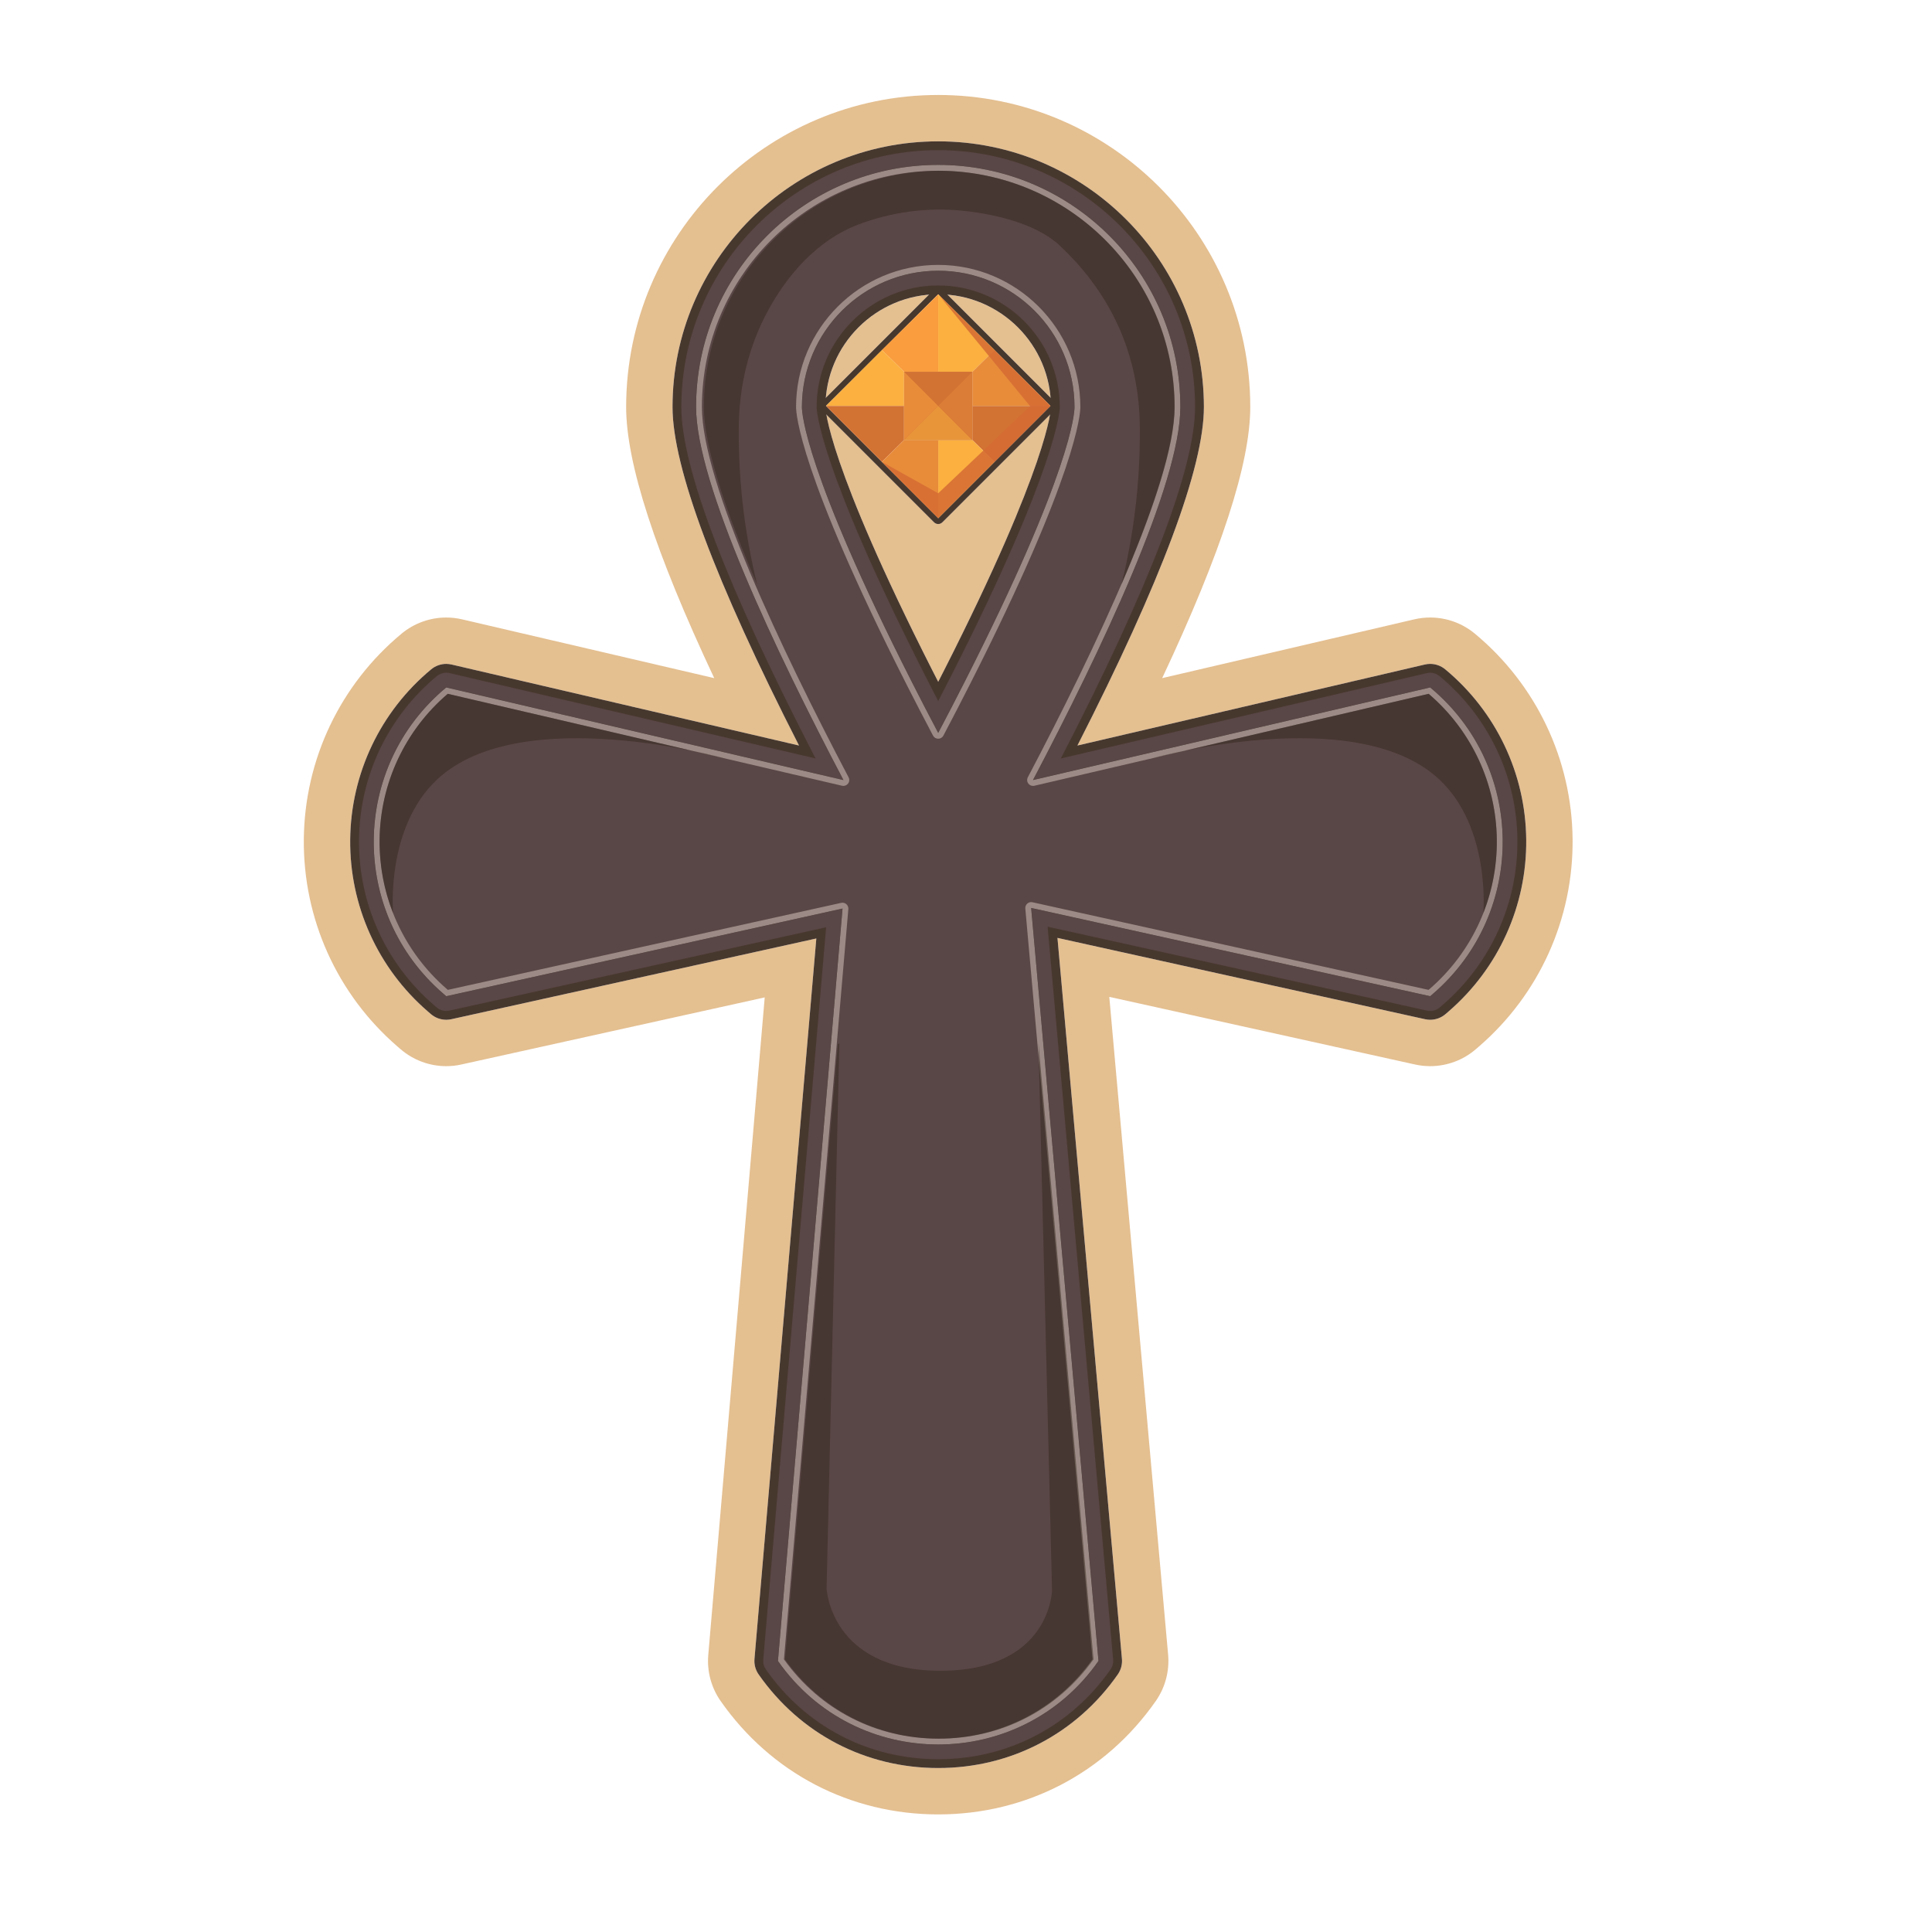
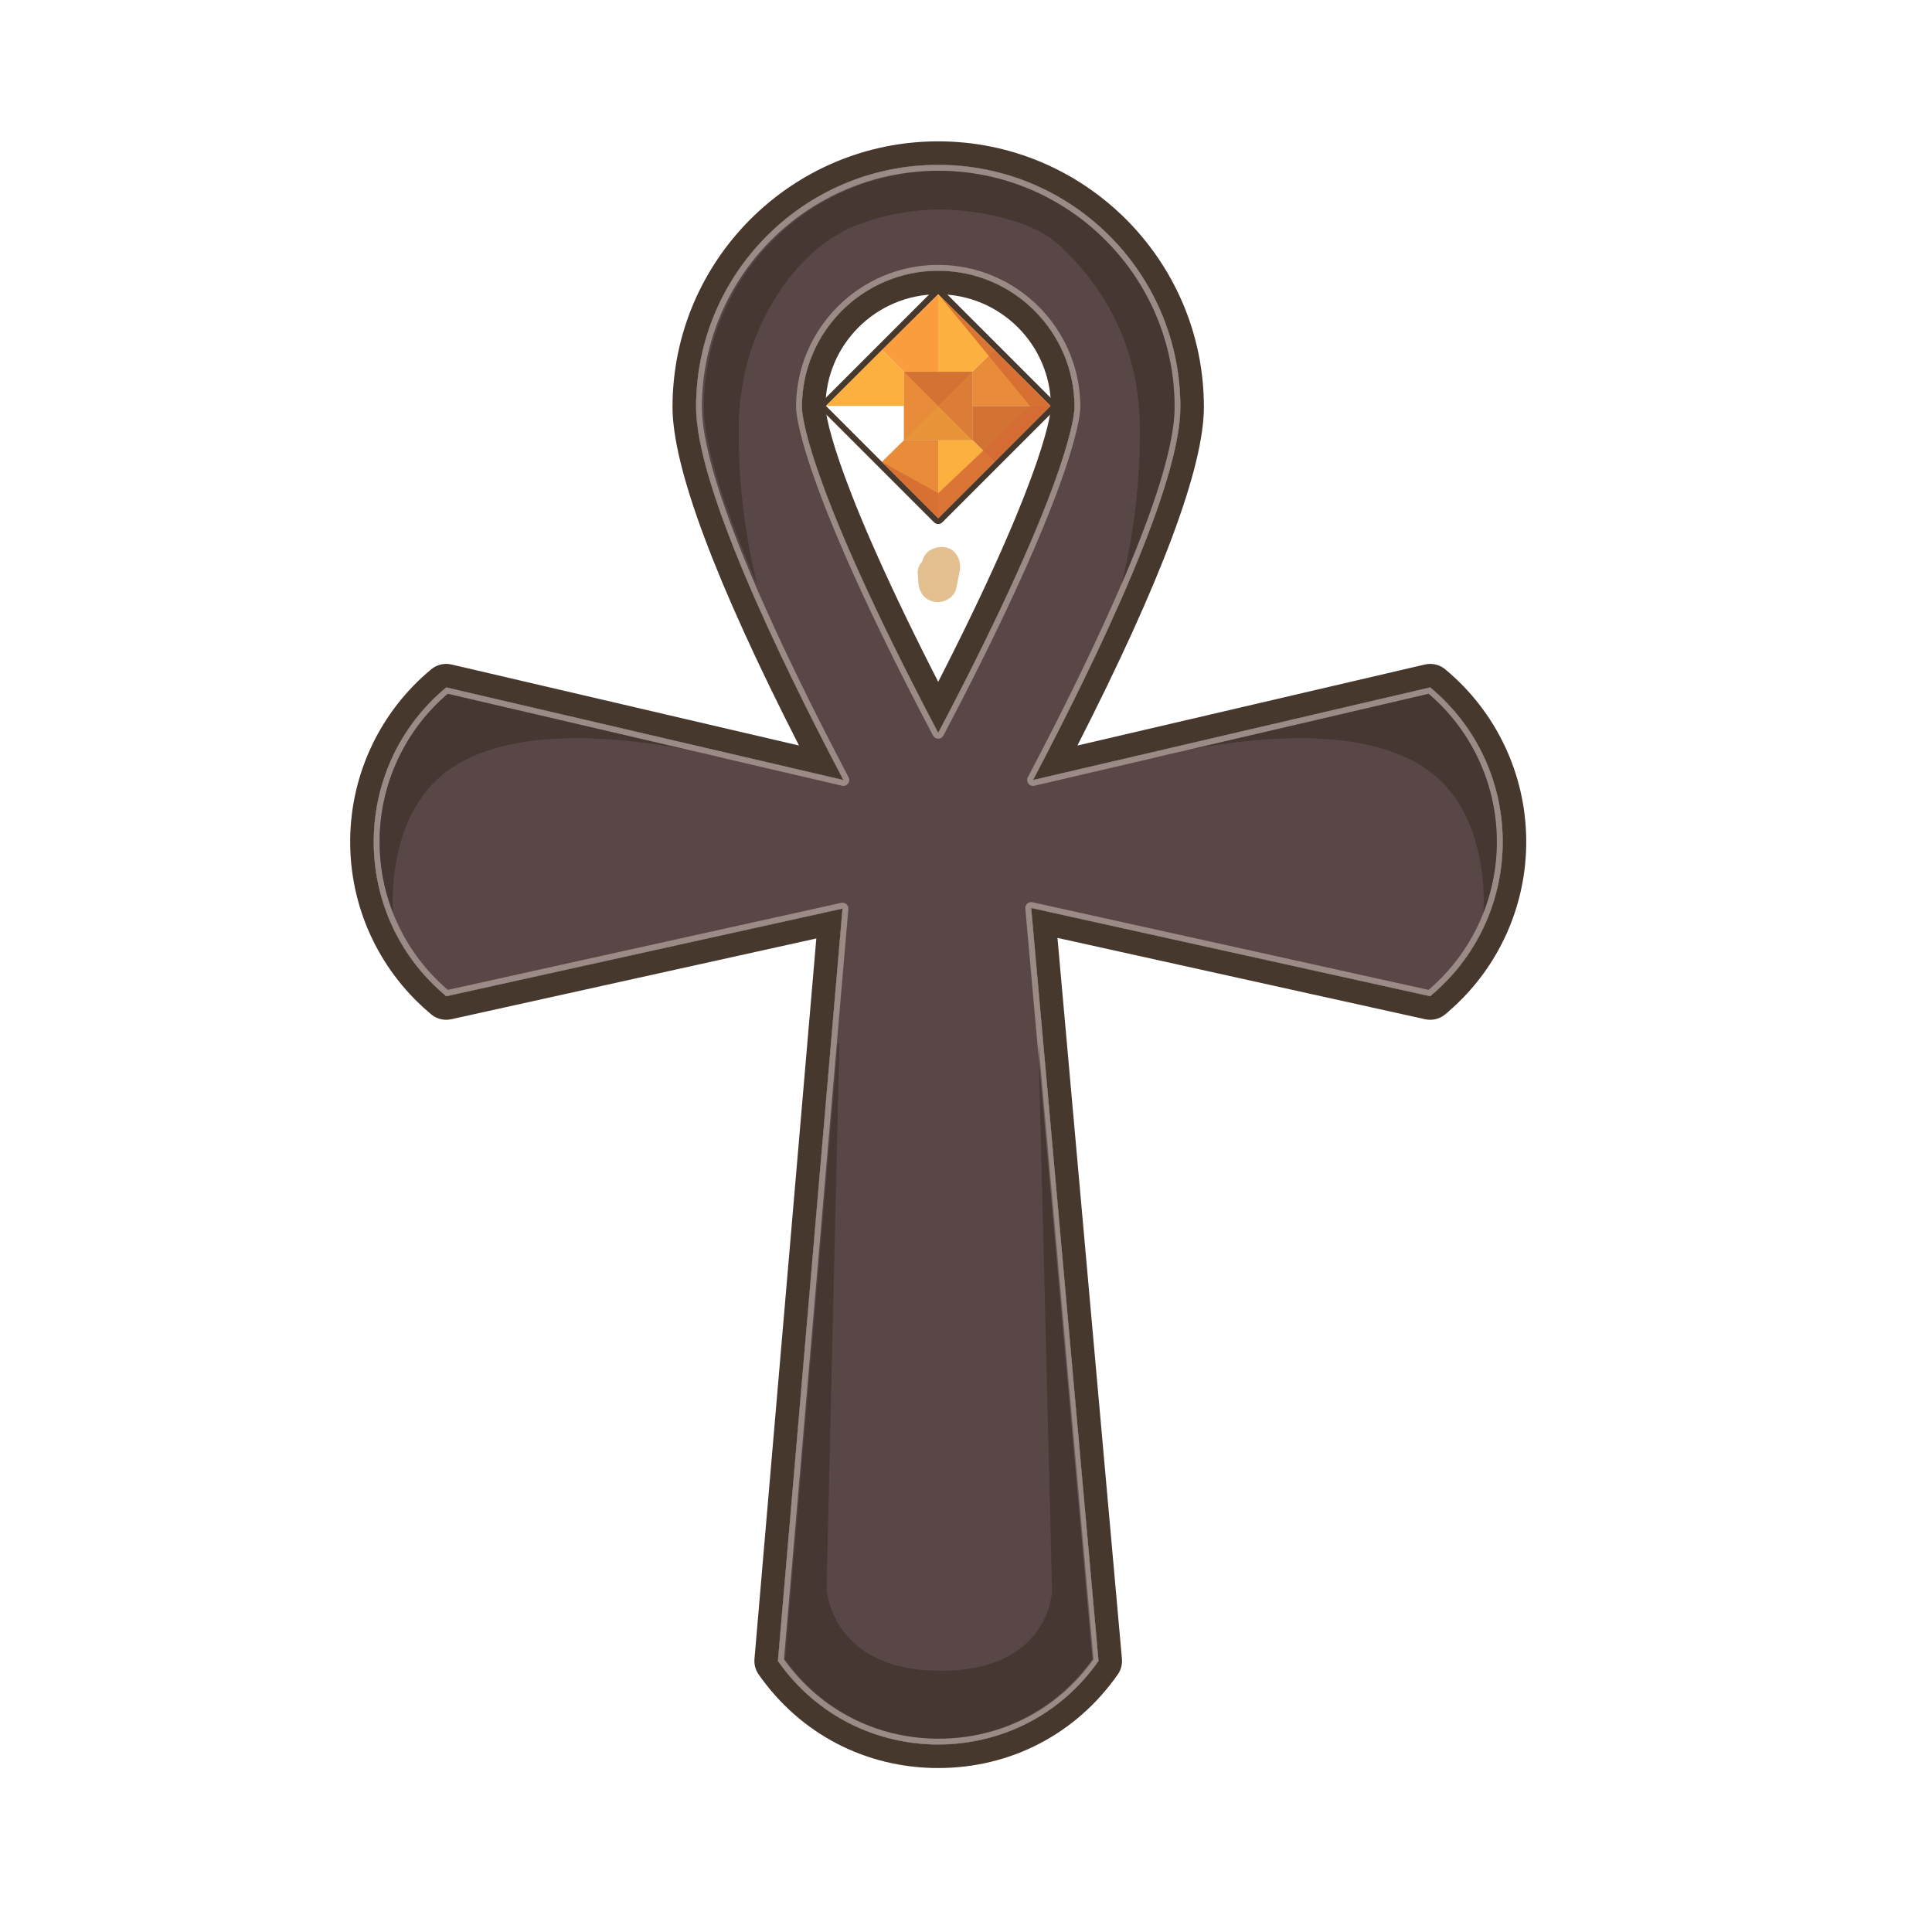
<svg xmlns="http://www.w3.org/2000/svg" version="1.0" x="0px" y="0px" viewBox="0 0 250 250" enable-background="new 0 0 250 250" xml:space="preserve">
  <g id="Слой_2">
</g>
  <g id="Слой_1">
</g>
  <g id="Layer_3" display="none">
</g>
  <g id="Layer_4">
</g>
  <g id="Слой_5">
    <g>
-       <path fill="#E4BF90" d="M121.404,18.29c18.957,0,34.38,15.423,34.38,34.38c0,7.784-5.501,22.502-16.366,43.8l44.957-10.482    c0.229-0.053,0.461-0.08,0.691-0.08c0.703,0,1.392,0.244,1.944,0.701c6.577,5.456,10.398,13.486,10.484,22.03    c0.086,8.545-3.574,16.649-10.04,22.236l-0.397,0.343c-0.559,0.483-1.267,0.741-1.991,0.741c-0.219,0-0.439-0.024-0.658-0.072    l-47.572-10.523l8.343,93.292c0.064,0.714-0.126,1.428-0.537,2.015c-5.378,7.697-13.848,12.112-23.238,12.112    c-9.39,0-17.86-4.415-23.238-12.112c-0.408-0.585-0.599-1.294-0.538-2.004l8.003-93.228l-47.232,10.448    c-0.218,0.048-0.438,0.072-0.658,0.072c-0.724,0-1.432-0.258-1.991-0.741l-0.397-0.343c-6.466-5.587-10.125-13.691-10.04-22.236    c0.086-8.545,3.907-16.574,10.483-22.03c0.552-0.458,1.241-0.701,1.944-0.701c0.23,0,0.462,0.026,0.691,0.08l44.956,10.482    c-10.864-21.297-16.366-36.016-16.366-43.8C87.024,33.712,102.446,18.29,121.404,18.29 M135.932,51.457    c-0.587-7.077-6.238-12.729-13.315-13.315L135.932,51.457 M106.875,51.457l13.315-13.315    C113.112,38.728,107.459,44.383,106.875,51.457 M121.404,67.049l-7.286-7.286l-7.236-7.236l0.012-0.012l-0.012,0.012    L121.404,67.049 M121.404,67.81c-0.195,0-0.39-0.074-0.538-0.223l-13.928-13.928c0.47,2.706,2.742,11.468,13.732,33.128    c0.242,0.476,0.486,0.956,0.734,1.44c0.268-0.524,0.533-1.044,0.794-1.559c10.944-21.585,13.206-30.318,13.673-33.01    l-13.929,13.929C121.793,67.735,121.598,67.81,121.404,67.81 M194.45,108.927c0,1.286-0.094,2.571-0.283,3.846    C194.356,111.498,194.45,110.213,194.45,108.927c0-0.086,0-0.171-0.001-0.257C194.449,108.756,194.45,108.842,194.45,108.927     M190.252,123.105c-0.22,0.336-0.448,0.668-0.685,0.996c-0.043,0.059-0.086,0.118-0.129,0.177    c-0.029,0.039-0.058,0.079-0.087,0.118c-0.102,0.137-0.205,0.272-0.31,0.408c-0.159,0.205-0.322,0.409-0.488,0.611    c0.166-0.202,0.329-0.405,0.488-0.611c0.105-0.135,0.208-0.271,0.31-0.408c0.073-0.098,0.145-0.196,0.216-0.295    C189.804,123.773,190.032,123.441,190.252,123.105 M138.434,219.168c-0.15,0.137-0.302,0.271-0.455,0.404    C138.131,219.439,138.283,219.304,138.434,219.168c0.203-0.184,0.404-0.372,0.601-0.565c0.375-0.366,0.74-0.746,1.096-1.14    c-0.356,0.394-0.722,0.774-1.096,1.14C138.837,218.796,138.636,218.984,138.434,219.168 M132.399,223.238    c0.143-0.069,0.29-0.13,0.432-0.202c0.447-0.225,0.888-0.465,1.323-0.718c-0.435,0.253-0.876,0.493-1.323,0.718    C132.689,223.108,132.543,223.17,132.399,223.238 M121.404,12.29c-22.266,0-40.38,18.114-40.38,40.38    c0,7.259,3.741,18.792,11.398,35.081l-32.626-7.607c-0.672-0.157-1.363-0.236-2.054-0.236c-2.104,0-4.155,0.74-5.775,2.084    c-7.937,6.584-12.549,16.275-12.652,26.588c-0.103,10.312,4.313,20.094,12.117,26.836l0.397,0.343    c1.643,1.419,3.743,2.201,5.913,2.201c0.656,0,1.314-0.072,1.955-0.214l39.258-8.684l-7.305,85.093    c-0.181,2.107,0.386,4.221,1.597,5.954c6.517,9.327,16.779,14.675,28.157,14.675s21.64-5.349,28.156-14.675    c1.218-1.742,1.784-3.868,1.595-5.986l-7.613-85.13l39.57,8.753c0.64,0.142,1.297,0.214,1.953,0.214    c2.171,0,4.271-0.782,5.914-2.201l0.398-0.344c7.803-6.742,12.219-16.523,12.116-26.836c-0.103-10.313-4.715-20.004-12.652-26.588    c-1.619-1.344-3.67-2.084-5.775-2.084c-0.69,0-1.382,0.08-2.054,0.236l-32.626,7.607c7.657-16.289,11.398-27.823,11.398-35.082    C161.784,30.404,143.669,12.29,121.404,12.29L121.404,12.29z M121.404,73.81c0.138,0,0.276-0.004,0.413-0.012    c-0.135,0.288-0.273,0.581-0.413,0.876c-0.14-0.295-0.277-0.587-0.413-0.876C121.128,73.806,121.265,73.81,121.404,73.81    L121.404,73.81z" />
-     </g>
+       </g>
    <g>
      <path fill="#594646" d="M185.066,88.953l-51.392,11.982c8.784-16.696,19.065-38.352,19.065-48.265    c0-17.306-14.029-31.335-31.335-31.335c-17.306,0-31.335,14.029-31.335,31.335c0,9.913,10.281,31.57,19.065,48.265L57.742,88.953    h0c-12.35,10.245-12.539,29.129-0.397,39.619l0.397,0.343l51.277-11.342l-8.358,97.356c10.072,14.415,31.413,14.415,41.484,0h0    l-8.713-97.435l51.633,11.421l0.397-0.343C197.605,118.081,197.415,99.198,185.066,88.953z M121.404,35.036    c9.723,0,17.634,7.911,17.634,17.634c0,0.77-0.396,8.3-14.124,35.375c-1.176,2.32-2.356,4.596-3.51,6.785    c-1.133-2.15-2.292-4.386-3.449-6.666C104.168,60.993,103.77,53.441,103.77,52.67C103.77,42.946,111.68,35.036,121.404,35.036z" />
      <g opacity="0.61" enable-background="new    ">
        <path fill="#C4B5AD" d="M121.404,22.096c16.859,0,30.574,13.716,30.574,30.574c0,9.787-10.32,31.456-18.978,47.911     c-0.139,0.264-0.111,0.584,0.071,0.82c0.146,0.189,0.37,0.296,0.602,0.296c0.057,0,0.115-0.007,0.173-0.02l51.021-11.896     c5.537,4.734,8.747,11.599,8.82,18.897c0.074,7.423-3.105,14.464-8.722,19.318l-0.108,0.093l-51.26-11.339     c-0.055-0.012-0.11-0.018-0.164-0.018c-0.183,0-0.362,0.066-0.503,0.19c-0.182,0.16-0.277,0.398-0.256,0.639l8.688,97.156     c-4.663,6.525-11.922,10.261-19.959,10.261c-8.038,0-15.297-3.736-19.96-10.262l8.334-97.079     c0.021-0.241-0.075-0.478-0.257-0.638c-0.14-0.123-0.319-0.189-0.502-0.189c-0.055,0-0.11,0.006-0.164,0.018l-50.905,11.26     l-0.108-0.093c-5.617-4.853-8.797-11.894-8.722-19.318c0.073-7.298,3.283-14.164,8.82-18.897l51.021,11.896     c0.057,0.013,0.115,0.02,0.173,0.02c0.233,0,0.456-0.107,0.602-0.296c0.182-0.236,0.21-0.556,0.071-0.82     C101.15,84.126,90.829,62.457,90.829,52.67C90.829,35.811,104.545,22.096,121.404,22.096 M121.403,95.592     c0.283,0,0.542-0.156,0.673-0.406c1.22-2.315,2.403-4.601,3.516-6.796c13.808-27.233,14.206-34.931,14.206-35.719     c0-10.143-8.252-18.395-18.395-18.395s-18.395,8.252-18.395,18.395c0,0.79,0.4,8.51,14.267,35.839     c1.095,2.158,2.257,4.404,3.455,6.676C120.862,95.435,121.121,95.592,121.403,95.592 M121.404,21.334     c-17.306,0-31.335,14.029-31.335,31.335c0,9.913,10.281,31.57,19.065,48.265L57.742,88.953h0     c-12.35,10.245-12.539,29.129-0.397,39.619l0.397,0.343l51.277-11.342l-8.358,97.356c5.036,7.207,12.889,10.811,20.742,10.811     s15.706-3.604,20.742-10.811h0l-8.713-97.435l51.633,11.421l0.397-0.343c12.142-10.49,11.952-29.374-0.397-39.619l-51.392,11.982     c8.784-16.696,19.065-38.352,19.065-48.265C152.739,35.364,138.71,21.334,121.404,21.334L121.404,21.334z M121.403,94.83     c-1.133-2.15-2.292-4.386-3.449-6.666C104.168,60.993,103.77,53.441,103.77,52.67c0-9.723,7.911-17.634,17.634-17.634     c9.723,0,17.634,7.911,17.634,17.634c0,0.77-0.396,8.3-14.124,35.375C123.737,90.365,122.557,92.641,121.403,94.83L121.403,94.83     z" />
      </g>
      <path fill="#47382E" enable-background="new    " d="M121.404,21.334c17.306,0,31.335,14.029,31.335,31.335    c0,9.913-10.281,31.57-19.065,48.265l51.392-11.982c12.35,10.245,12.539,29.129,0.397,39.619l-0.397,0.343l-51.633-11.421    l8.713,97.435h0c-5.036,7.207-12.889,10.811-20.742,10.811s-15.706-3.604-20.742-10.811l8.358-97.356l-51.277,11.342l-0.397-0.343    c-12.142-10.49-11.952-29.374,0.397-39.619h0l51.392,11.982c-8.784-16.696-19.065-38.352-19.065-48.265    C90.068,35.364,104.098,21.334,121.404,21.334 M121.404,94.83c1.154-2.189,2.334-4.465,3.51-6.785    c13.728-27.075,14.124-34.606,14.124-35.375c0-9.723-7.911-17.634-17.634-17.634c-9.723,0-17.634,7.911-17.634,17.634    c0,0.772,0.398,8.324,14.185,35.495C119.111,90.445,120.27,92.68,121.404,94.83 M121.404,18.29    c-18.957,0-34.38,15.423-34.38,34.38c0,7.784,5.501,22.502,16.366,43.8L58.433,85.988c-0.229-0.053-0.461-0.08-0.691-0.08    c-0.703,0-1.392,0.244-1.944,0.701c-6.577,5.456-10.398,13.486-10.484,22.03c-0.086,8.545,3.574,16.649,10.04,22.236l0.397,0.343    c0.559,0.483,1.267,0.741,1.991,0.741c0.219,0,0.439-0.024,0.658-0.072l47.232-10.448l-8.003,93.228    c-0.061,0.71,0.129,1.42,0.538,2.004c5.378,7.697,13.848,12.112,23.238,12.112c9.39,0,17.86-4.415,23.238-12.112    c0.411-0.588,0.601-1.301,0.537-2.015l-8.343-93.292l47.572,10.523c0.218,0.048,0.439,0.072,0.658,0.072    c0.724,0,1.432-0.258,1.991-0.741l0.397-0.343c6.466-5.586,10.125-13.691,10.04-22.236c-0.086-8.545-3.907-16.574-10.483-22.03    c-0.552-0.458-1.241-0.701-1.944-0.701c-0.23,0-0.462,0.026-0.691,0.08l-44.957,10.482c10.865-21.298,16.366-36.016,16.366-43.8    C155.784,33.712,140.361,18.29,121.404,18.29L121.404,18.29z M121.404,88.227c-0.248-0.484-0.493-0.964-0.734-1.44    c-13.578-26.76-13.85-33.836-13.855-34.124c0-8.038,6.545-14.582,14.589-14.582c8.045,0,14.589,6.545,14.589,14.589    c-0.005,0.28-0.277,7.336-13.795,33.998C121.937,87.183,121.672,87.703,121.404,88.227L121.404,88.227z" />
-       <path fill="#594646" d="M121.404,21.334c17.306,0,31.335,14.029,31.335,31.335c0,9.913-10.281,31.57-19.065,48.265l51.392-11.982    c12.35,10.245,12.539,29.129,0.397,39.619l-0.397,0.343l-51.633-11.421l8.713,97.435h0c-5.036,7.207-12.889,10.811-20.742,10.811    s-15.706-3.604-20.742-10.811l8.358-97.356l-51.277,11.342l-0.397-0.343c-12.142-10.49-11.952-29.374,0.397-39.619h0    l51.392,11.982c-8.784-16.696-19.065-38.352-19.065-48.265C90.068,35.364,104.098,21.334,121.404,21.334 M121.404,94.83    c1.154-2.189,2.334-4.465,3.51-6.785c13.728-27.075,14.124-34.606,14.124-35.375c0-9.723-7.911-17.634-17.634-17.634    c-9.723,0-17.634,7.911-17.634,17.634c0,0.772,0.398,8.324,14.185,35.495C119.111,90.445,120.27,92.68,121.404,94.83     M121.404,19.431c-18.328,0-33.238,14.911-33.238,33.238c0,7.869,5.839,23.156,17.365,45.471L58.174,87.1    c-0.143-0.033-0.288-0.05-0.432-0.05c-0.439,0-0.87,0.152-1.215,0.438c-6.318,5.241-9.988,12.955-10.071,21.163    c-0.082,8.208,3.433,15.994,9.644,21.36l0.397,0.343c0.349,0.302,0.792,0.463,1.244,0.463c0.137,0,0.275-0.015,0.411-0.045    l48.749-10.783l-8.136,94.776c-0.038,0.444,0.081,0.887,0.336,1.253c5.162,7.387,13.29,11.624,22.302,11.624    c9.012,0,17.141-4.237,22.302-11.624c0.257-0.367,0.375-0.813,0.336-1.259l-8.481-94.846l49.095,10.86    c0.136,0.03,0.274,0.045,0.411,0.045c0.452,0,0.895-0.161,1.244-0.463l0.397-0.343c6.211-5.366,9.727-13.152,9.644-21.36    s-3.753-15.922-10.071-21.163c-0.345-0.286-0.776-0.438-1.215-0.438c-0.144,0-0.289,0.016-0.432,0.05l-47.357,11.041    c11.526-22.315,17.365-37.603,17.365-45.471C154.642,34.342,139.731,19.431,121.404,19.431L121.404,19.431z M121.404,90.721    c-0.599-1.157-1.185-2.299-1.752-3.417c-13.82-27.237-13.979-34.345-13.979-34.634c0-8.674,7.057-15.731,15.731-15.731    s15.731,7.057,15.731,15.731c0,0.288-0.158,7.375-13.918,34.515C122.63,88.34,122.024,89.522,121.404,90.721L121.404,90.721z" />
      <path opacity="0.48" fill="#32261C" enable-background="new    " d="M152.004,52.67c0-16.481-13.11-29.95-29.464-30.552    c-0.292-0.008-0.583-0.022-0.878-0.022c-0.039,0-0.077,0.003-0.116,0.003c-0.039,0-0.077-0.003-0.116-0.003    c-0.294,0-0.585,0.014-0.86,0.028c-16.354,0.578-29.482,14.054-29.482,30.546c0,5.176,2.887,13.675,6.887,22.968    c-1.446-5.854-2.457-12.725-2.38-20.431c0.051-5.123,1.225-10.202,3.633-14.736c2.582-4.863,6.52-9.4,11.822-11.413    c4.251-1.614,8.862-2.25,13.389-1.805c4.06,0.398,9.597,1.621,12.678,4.505c5.503,5.152,10.274,12.703,10.38,23.451    c0.076,7.705-0.934,14.577-2.38,20.431C149.117,66.344,152.004,57.845,152.004,52.67z M108.468,29.61l-1.801,1.519    C107.264,30.598,107.864,30.088,108.468,29.61z" />
      <path fill="#47382E" enable-background="new    " d="M121.404,38.08l14.521,14.447l-14.522,14.522l-14.522-14.522L121.404,38.08     M121.404,37.244c-0.195,0-0.39,0.074-0.538,0.223l-14.522,14.522c-0.297,0.297-0.297,0.779,0,1.076l14.522,14.522    c0.149,0.149,0.343,0.223,0.538,0.223s0.39-0.074,0.538-0.223l14.522-14.522c0.143-0.143,0.223-0.336,0.223-0.538    s-0.08-0.395-0.223-0.538l-14.522-14.522C121.793,37.319,121.598,37.244,121.404,37.244L121.404,37.244z" />
      <rect x="116.979" y="48.103" fill="#D27233" width="8.849" height="8.849" />
      <polygon fill="#F99D3E" points="116.979,48.103 121.404,48.103 121.404,38.08 114.118,45.291   " />
      <polygon fill="#FBB040" points="116.979,48.103 114.118,45.291 106.882,52.527 116.979,52.527   " />
-       <polygon fill="#D27233" points="116.979,52.527 106.882,52.527 114.118,59.763 116.979,56.951   " />
      <polygon fill="#FBB040" points="121.404,48.103 121.404,38.08 128.69,45.291 125.828,48.103   " />
      <polygon fill="#E88C3A" points="125.828,48.103 125.828,52.527 135.925,52.527 128.69,45.291   " />
      <polygon fill="#D27233" points="125.828,52.527 125.828,56.951 128.69,59.763 135.925,52.527   " />
      <polygon fill="#FBB040" points="121.404,56.951 121.404,67.049 128.69,59.763 125.828,56.951   " />
      <polygon fill="#E88C3A" points="114.118,59.763 116.979,56.951 121.404,56.951 121.404,67.049   " />
      <polygon fill="#E88C3A" points="116.979,56.951 121.404,52.527 116.979,48.103   " />
      <polygon fill="#E8953A" points="121.404,52.527 116.979,56.951 125.828,56.951   " />
      <polygon fill="#DB7D36" points="121.404,52.527 125.828,56.951 125.828,48.103   " />
      <path opacity="0.48" fill="#32261C" enable-background="new    " d="M184.867,89.781l-35.9,8.37l0,0c0,0,26.414-7.43,37.261,2.695    c6.686,6.241,5.715,17.199,5.718,17.297c1.169-2.977,1.774-6.183,1.741-9.465C193.614,101.38,190.404,94.514,184.867,89.781z" />
      <path opacity="0.48" fill="#32261C" enable-background="new    " d="M57.94,89.781l35.9,8.37l0,0c0,0-26.414-7.43-37.261,2.695    c-6.686,6.241-5.715,17.199-5.718,17.297c-1.169-2.977-1.774-6.183-1.741-9.465C49.193,101.38,52.403,94.514,57.94,89.781z" />
      <path opacity="0.48" fill="#32261C" enable-background="new    " d="M136.136,205.794c0,0-0.193,10.403-14.447,10.403    s-14.732-10.657-14.732-10.657l1.654-70.536l-0.192,0.119l-6.833,79.593c4.663,6.526,11.922,10.262,19.96,10.262    c8.038,0,15.296-3.736,19.959-10.26l-7.128-79.713L136.136,205.794z" />
      <polygon opacity="0.85" fill="#D56B33" points="121.404,38.08 133.301,52.564 121.404,63.83 114.118,59.763 121.404,67.049     135.925,52.527   " />
    </g>
    <g>
      <g>
        <path fill="#E4BF90" d="M119.365,72.591c-0.147,0.726-0.293,1.453-0.44,2.179c1.637,0.222,3.274,0.443,4.911,0.665     c-0.028-0.395-0.057-0.789-0.085-1.184c-0.094-1.301-1.083-2.563-2.5-2.5c-1.274,0.057-2.601,1.103-2.5,2.5     c0.028,0.395,0.057,0.789,0.085,1.184c0.09,1.251,0.883,2.283,2.168,2.455c1.153,0.155,2.496-0.567,2.743-1.791     c0.147-0.726,0.293-1.453,0.44-2.179c0.258-1.278-0.367-2.761-1.746-3.075C121.195,70.561,119.642,71.22,119.365,72.591     L119.365,72.591z" />
      </g>
    </g>
  </g>
</svg>